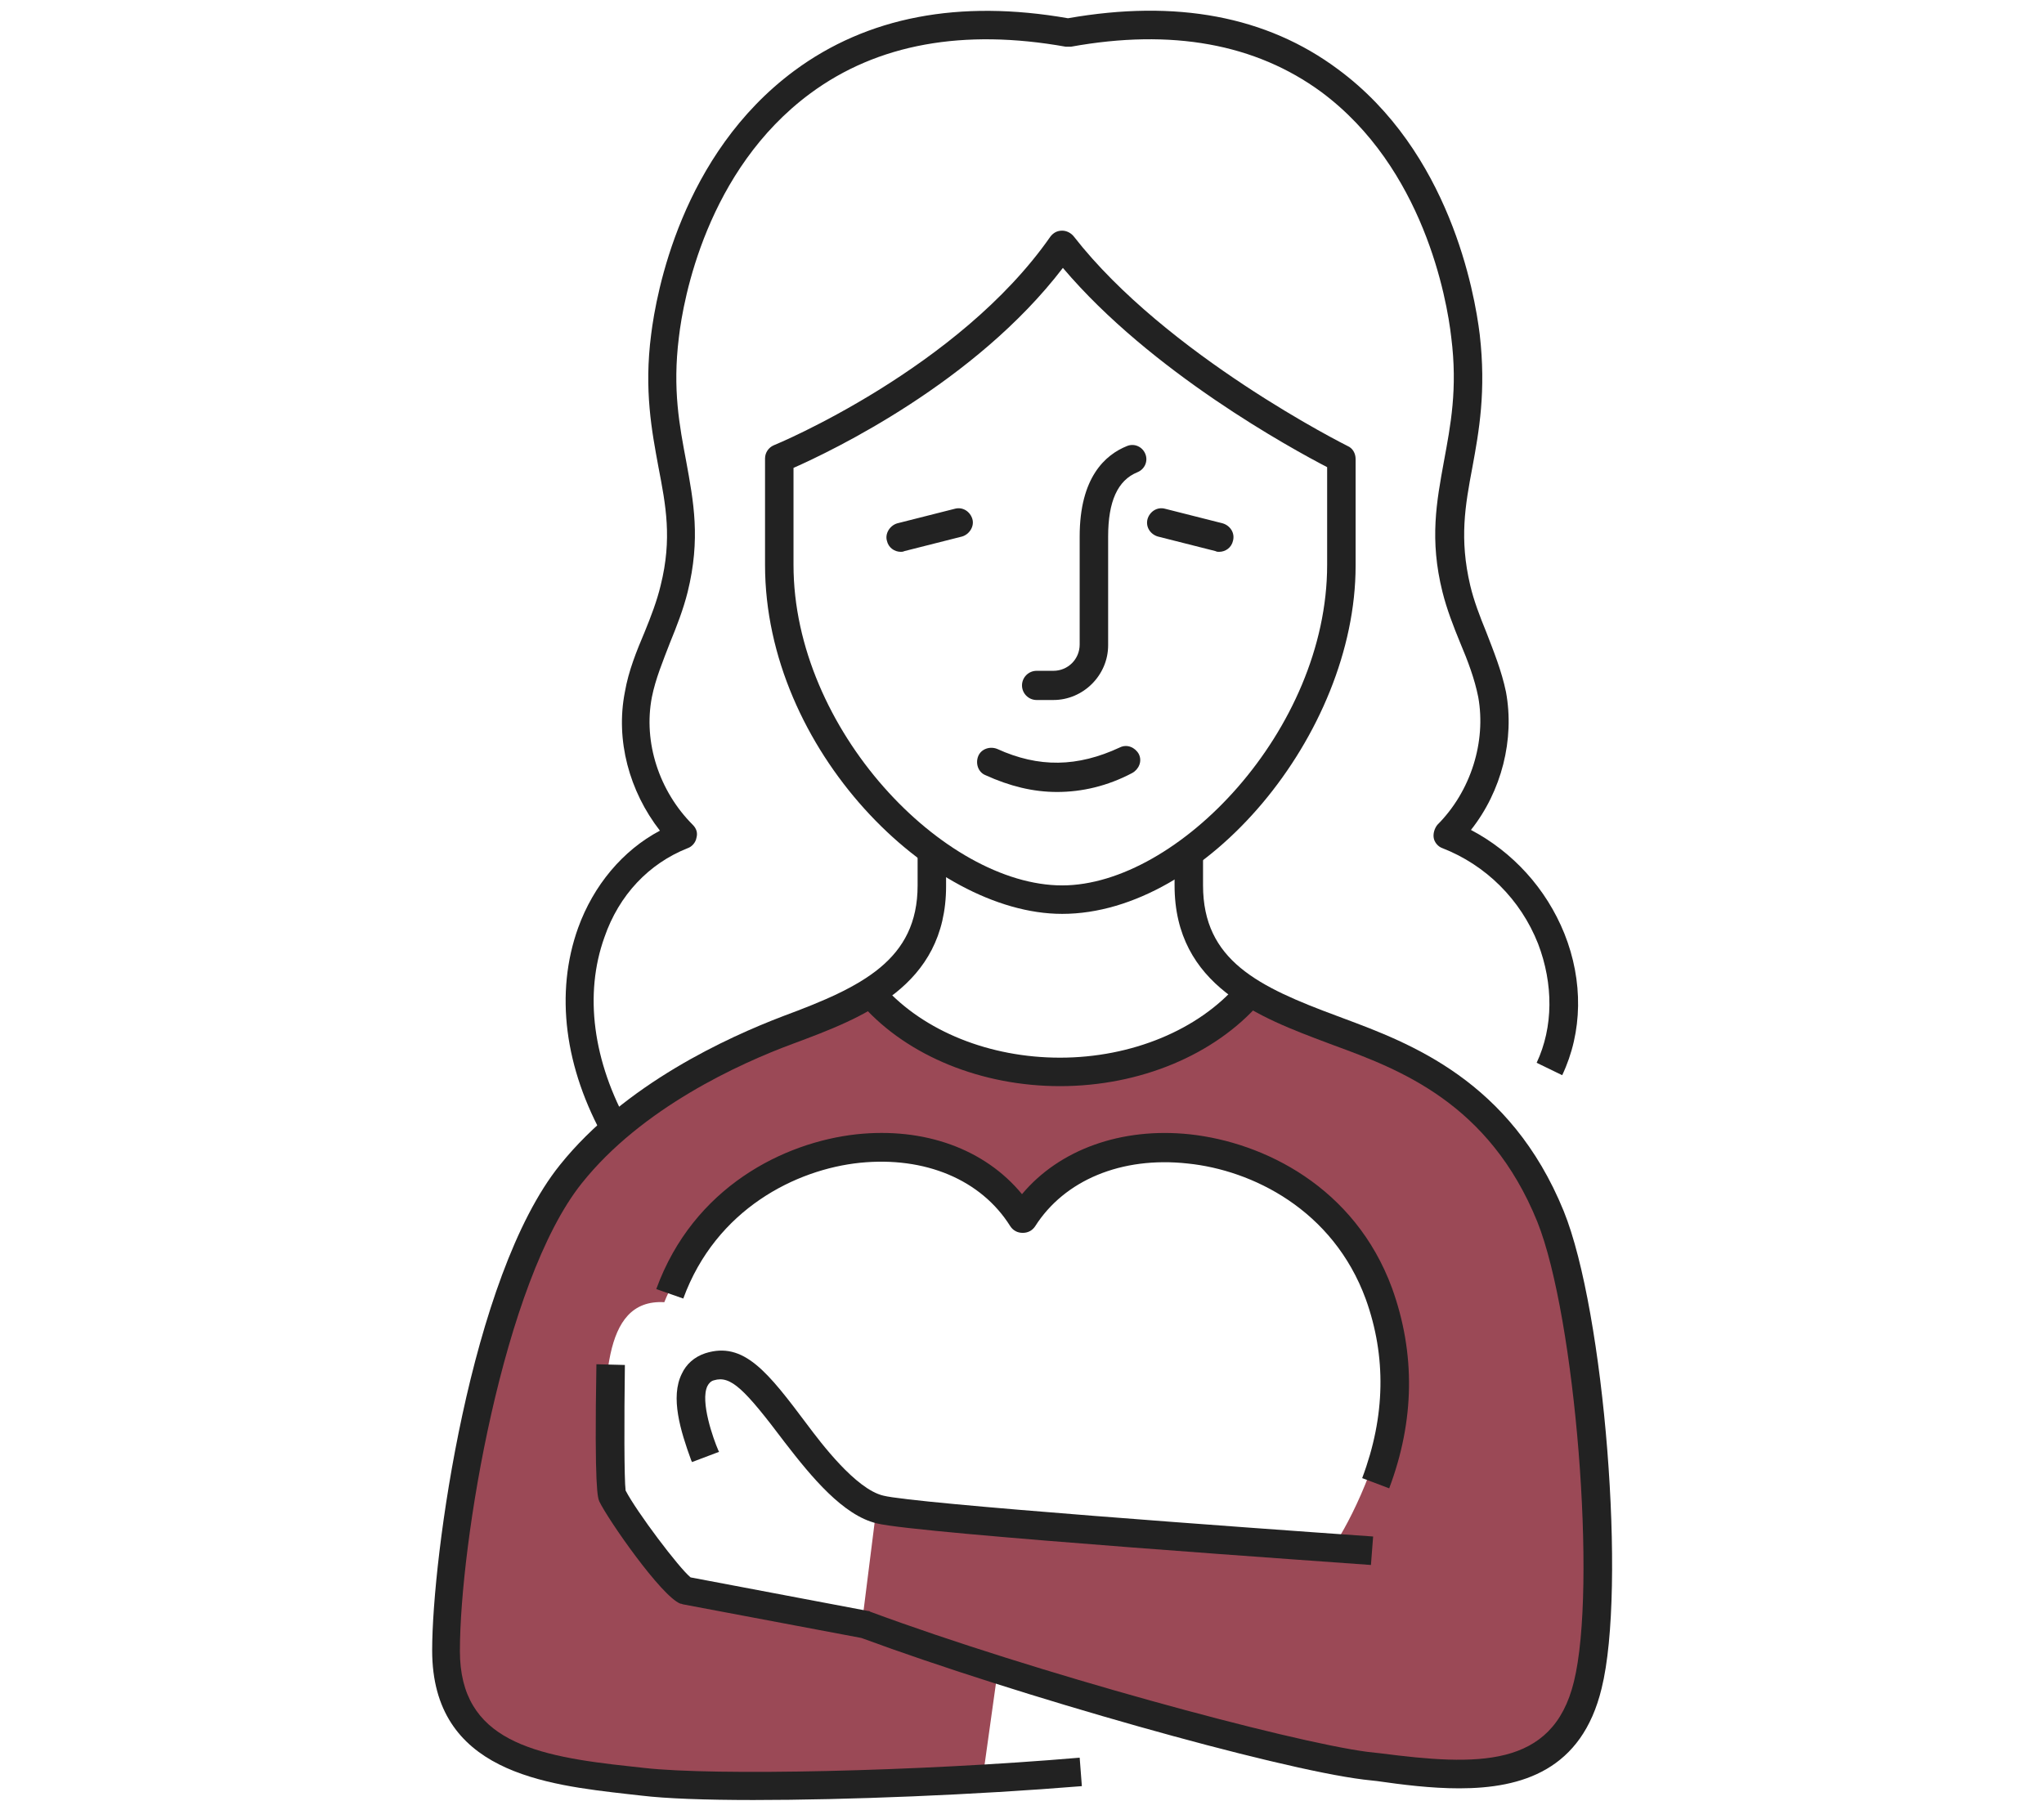
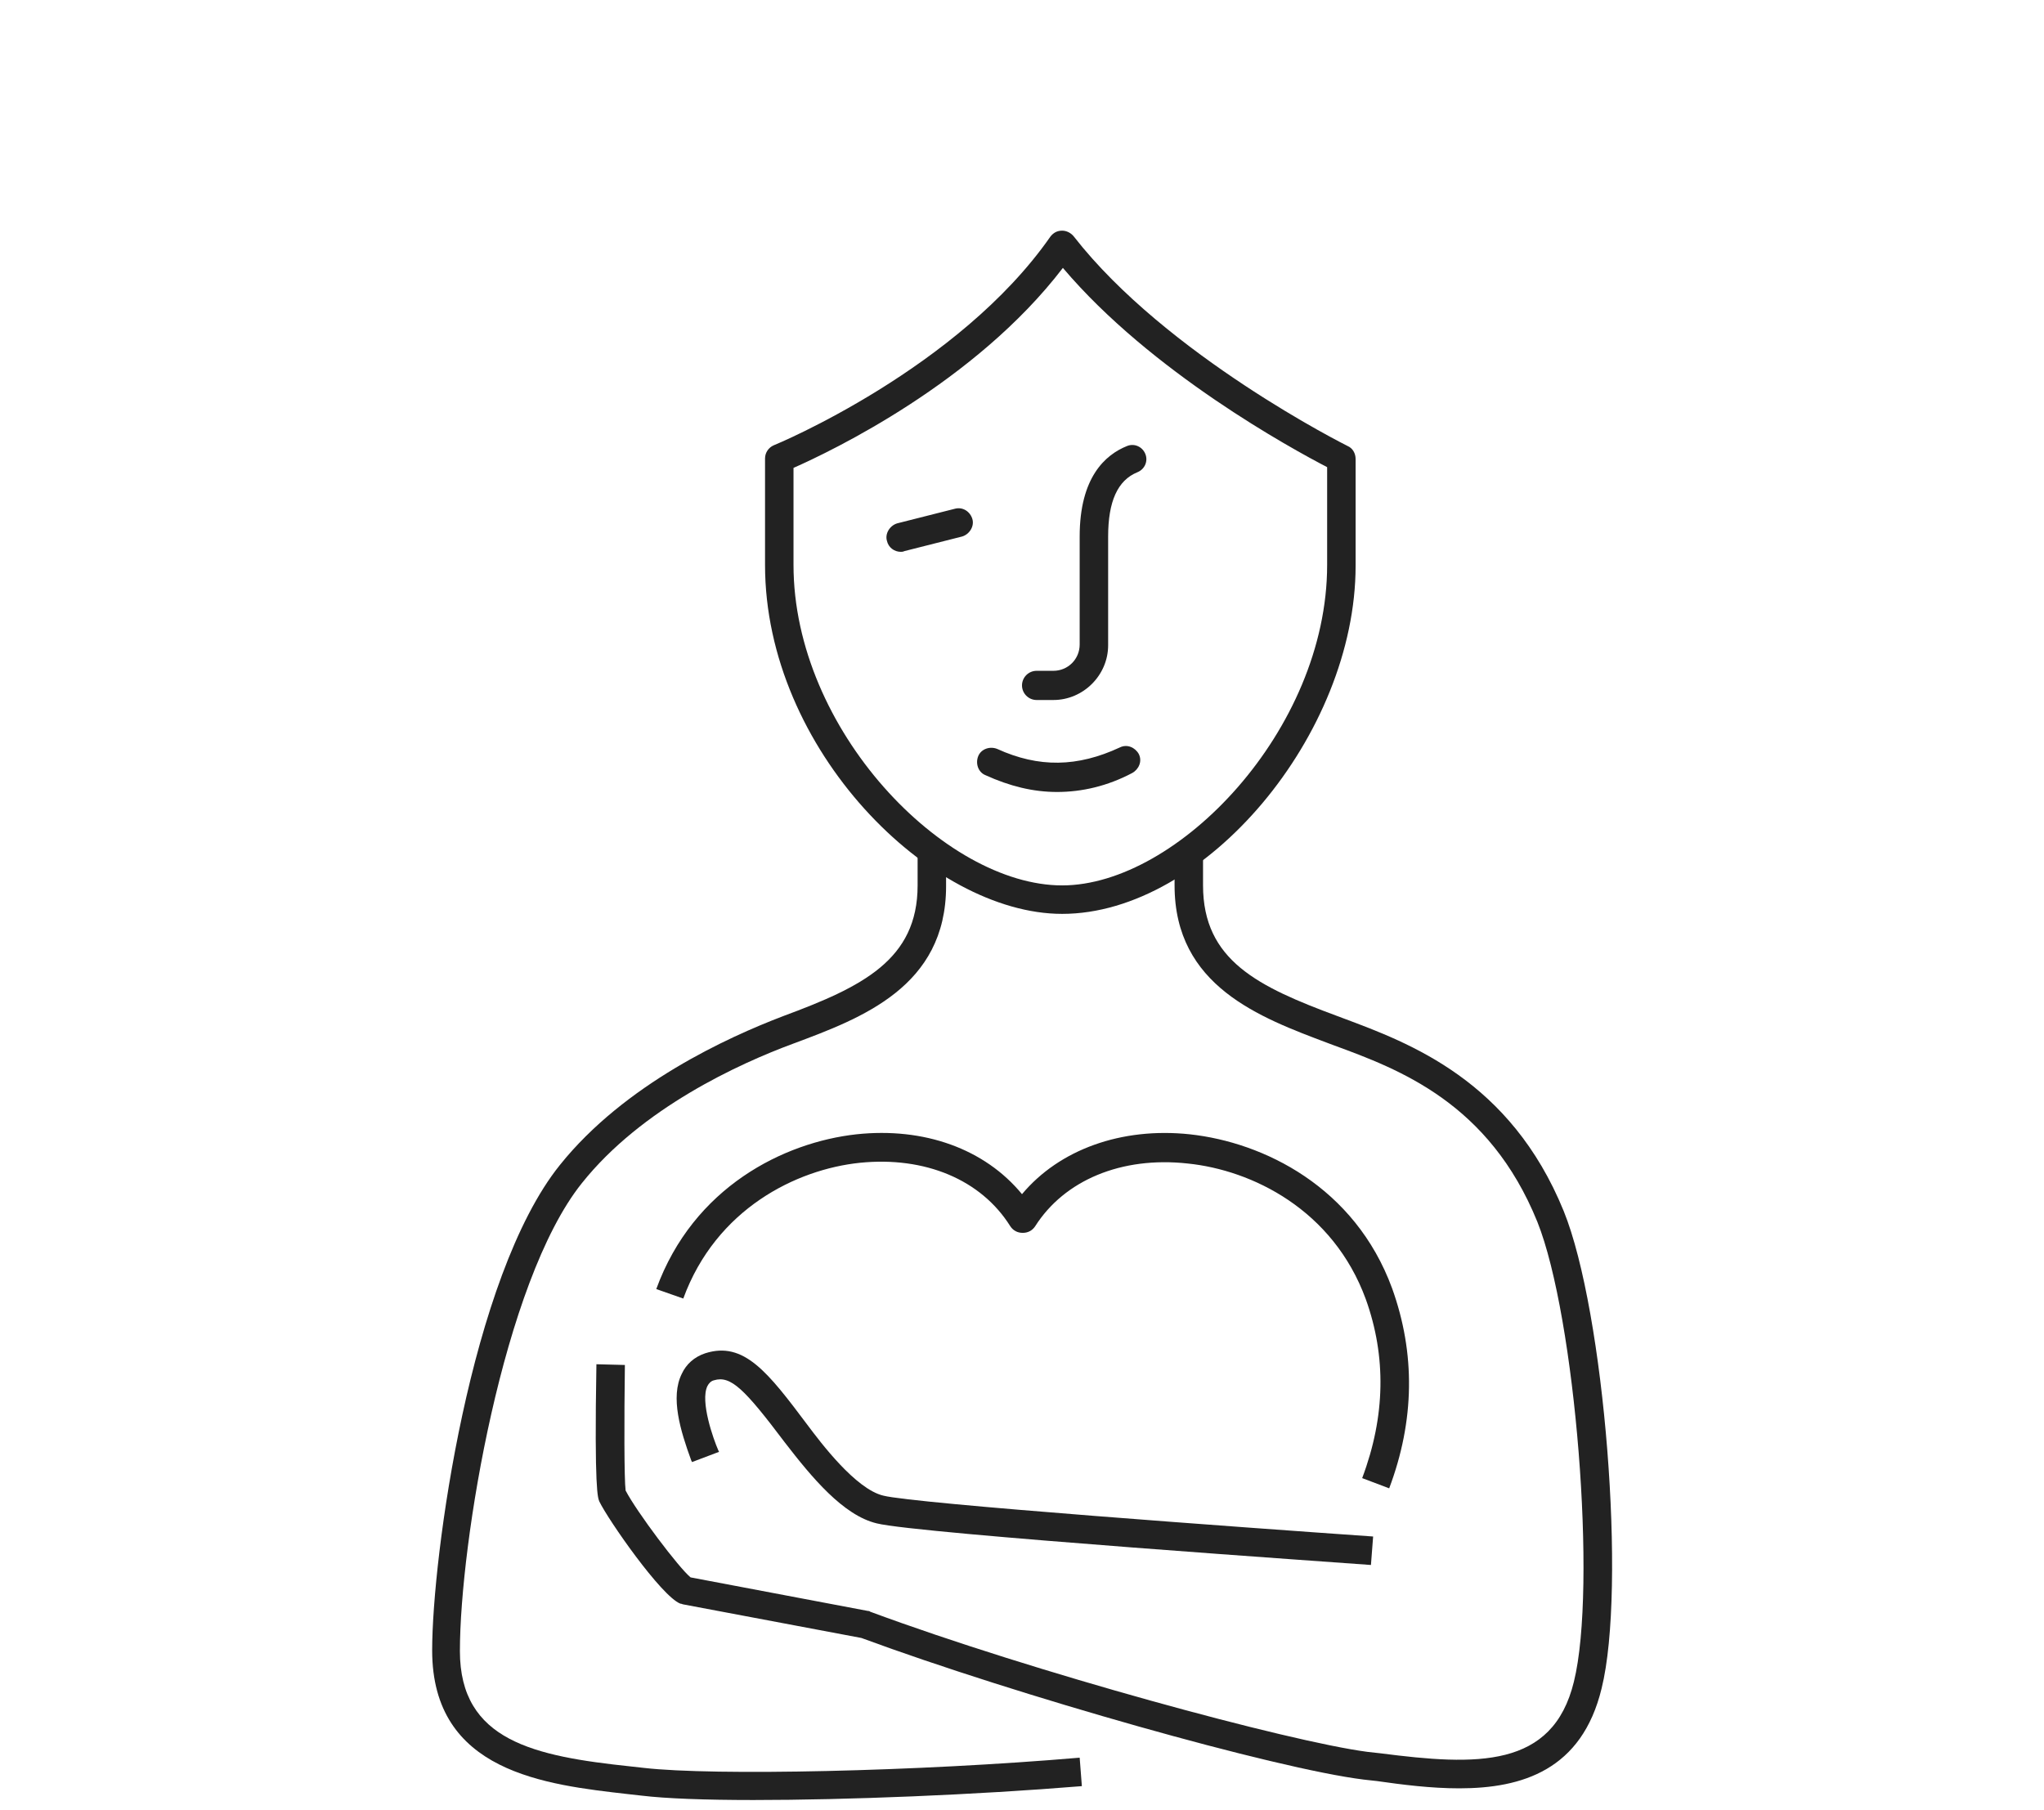
<svg xmlns="http://www.w3.org/2000/svg" version="1.1" id="Camada_1" x="0px" y="0px" viewBox="0 0 280 248" style="enable-background:new 0 0 280 248;" xml:space="preserve">
  <style type="text/css">
	.st0{fill:#9B4956;}
	.st1{fill:#222222;}
</style>
  <g>
    <g>
-       <path class="st0" d="M207.7,157.6c-8.3-12.5-35.4-20.8-35.4-20.8c-17.4,13-34.8,16.1-52.1,0c0,0-29.2,8.3-41.7,22.9    c-10.9,12.8-20.8,60.4-16.7,75c4.9,17.1,72.9,8.3,72.9,8.3l1.9-13.6c20.2,7.3,52.2,17,71,13.6    C230.6,238.8,211.9,163.8,207.7,157.6z M182.7,211.8l-62.5-6.3l-2.1,16.7l-25-6.3l-10.4-14.6c0.2-11.1-0.5-23.4,8.3-22.9    c0,0,6.3-16.7,22.9-20.8c16.7-4.2,27.1,8.3,27.1,8.3s12-17.9,35.4-4.2C201.5,176.3,186.9,205.5,182.7,211.8z" />
-     </g>
+       </g>
    <g>
      <path class="st1" d="M190.3,203.9l-3.7-1.4c3.2-8.5,3.3-16.7,0.5-24.5c-4.5-12.3-15.6-17.7-24.4-18.6c-9.1-1-16.9,2.3-20.9,8.6    c-0.4,0.6-1,0.9-1.7,0.9c-0.7,0-1.3-0.3-1.7-0.9c-4-6.4-11.7-9.6-20.6-8.7c-8.7,0.9-19.7,6.3-24.2,18.6l-3.7-1.3    c5.1-14,17.5-20.1,27.4-21.2c9.3-1,17.6,2,22.7,8.2c5.1-6.1,13.6-9.2,23-8.2c10.1,1.1,22.6,7.2,27.7,21.1    C193.9,185.4,193.8,194.6,190.3,203.9z" />
    </g>
    <g>
      <path class="st1" d="M145.5,125.2c-18,0-40.7-22.5-40.7-47.8V62.8c0-0.8,0.5-1.5,1.2-1.8c0.3-0.1,25.3-10.5,37.9-28.6    c0.4-0.5,0.9-0.8,1.6-0.8c0.6,0,1.2,0.3,1.6,0.8c12.7,16.3,37.3,28.6,37.5,28.7c0.7,0.3,1.1,1,1.1,1.8v14.6    C185.7,100.6,165.1,125.2,145.5,125.2z M108.7,64.1v13.3c0,22.6,20.7,43.9,36.8,43.9c15.8,0,36.3-21.3,36.3-43.9V64    c-4.8-2.5-24.1-13-36.2-27.3C133.6,52.4,113.9,61.8,108.7,64.1z" />
    </g>
    <g>
      <path class="st1" d="M144.3,95.9H142c-1.1,0-2-0.9-2-2c0-1.1,0.9-2,2-2h2.3c2,0,3.6-1.6,3.6-3.6V73.5c0-8.1,3.5-11.2,6.5-12.4    c1-0.4,2.1,0.1,2.5,1.1c0.4,1-0.1,2.1-1.1,2.5c-2.7,1.1-4,4-4,8.8v14.9C151.8,92.5,148.4,95.9,144.3,95.9z" />
    </g>
    <g>
      <path class="st1" d="M123.4,75.6c-0.9,0-1.7-0.6-1.9-1.5c-0.3-1,0.4-2.1,1.4-2.4l7.9-2c1.1-0.3,2.1,0.4,2.4,1.4    c0.3,1-0.4,2.1-1.4,2.4l-7.9,2C123.7,75.6,123.5,75.6,123.4,75.6z" />
    </g>
    <g>
-       <path class="st1" d="M167,75.6c-0.2,0-0.3,0-0.5-0.1l-7.9-2c-1-0.3-1.7-1.3-1.4-2.4c0.3-1,1.3-1.7,2.4-1.4l7.9,2    c1,0.3,1.7,1.3,1.4,2.4C168.7,75,167.9,75.6,167,75.6z" />
-     </g>
+       </g>
    <g>
      <path class="st1" d="M144.8,108.5c-3.3,0-6.5-0.8-9.8-2.3c-1-0.4-1.4-1.6-1-2.6c0.4-1,1.6-1.4,2.6-1c5.7,2.6,11,2.5,16.8-0.2    c1-0.5,2.1,0,2.6,0.9c0.5,1,0,2.1-0.9,2.6C151.7,107.7,148.2,108.5,144.8,108.5z" />
    </g>
    <g>
-       <path class="st1" d="M82.9,156.2c-5.6-9.9-6.9-20.2-3.7-29.1c2.1-5.8,6.1-10.6,11.2-13.3c-4.2-5.4-6.1-12.4-4.8-19    c0.5-2.9,1.6-5.6,2.7-8.2c0.9-2.2,1.7-4.3,2.2-6.4c1.6-6.4,0.7-11-0.3-16.2c-0.9-4.9-2-10.5-1-18.2c0.7-5.6,4.1-24.6,19.6-36.1    c10-7.4,22.6-9.8,37.5-7.2c14.8-2.6,27.2-0.3,37,7c15.3,11.3,18.7,30.6,19.4,36.3c0.9,7.8-0.1,13.3-1,18.2    c-1,5.3-1.8,9.8-0.3,16.2c0.5,2.1,1.3,4.2,2.2,6.4c1,2.6,2.1,5.3,2.7,8.2c1.2,6.5-0.6,13.6-4.8,18.9c5.7,3,10.3,8,12.8,14.2    c2.6,6.5,2.5,13.5-0.3,19.4l-3.5-1.7c2.3-4.9,2.3-10.8,0.2-16.3c-2.4-6.1-7.2-10.8-13.1-13.1c-0.6-0.2-1.1-0.8-1.2-1.4    c-0.1-0.6,0.1-1.3,0.5-1.8c4.6-4.6,6.7-11.4,5.6-17.5c-0.5-2.5-1.4-4.9-2.5-7.5c-0.9-2.2-1.8-4.5-2.4-6.9    c-1.8-7.2-0.8-12.4,0.2-17.9c0.9-4.9,1.9-9.9,1-17c-0.6-5.3-3.8-23.2-17.8-33.6c-9-6.6-20.5-8.7-34.3-6.2c-0.2,0-0.5,0-0.7,0    C132,3.9,120.2,6,111,12.8C96.8,23.3,93.6,41,93,46.2c-0.9,7.2,0.1,12.2,1,17c1,5.5,2,10.6,0.2,17.9c-0.6,2.4-1.5,4.7-2.4,6.9    c-1,2.6-2,5-2.5,7.5c-1.2,6.2,1,12.9,5.6,17.5c0.5,0.5,0.7,1.1,0.5,1.8c-0.1,0.6-0.6,1.2-1.2,1.4c-5.3,2.1-9.4,6.4-11.4,12.2    c-2.8,7.8-1.6,17,3.4,25.9L82.9,156.2z" />
-     </g>
+       </g>
    <g>
      <path class="st1" d="M103.2,246.6c-6.6,0-12-0.2-15.3-0.6l-1.8-0.2c-11.4-1.3-26.9-3-26.9-19.7c0-12.7,5.2-51.2,17.5-66.5    c8.9-11.1,23-17.5,30.6-20.4c10.8-4,18.4-7.7,18.4-17.9l0-4.4l3.9,0l0,4.5c0,13.8-11.6,18.1-21,21.6c-7.3,2.7-20.7,8.8-28.9,19.1    c-10.8,13.5-16.7,49.4-16.7,64.1c0,12.3,10.2,14.4,23.4,15.8l1.8,0.2c9.6,1.1,37.5,0.5,59.7-1.4l0.3,3.9    C133.5,245.9,116.1,246.6,103.2,246.6z" />
    </g>
    <g>
      <path class="st1" d="M187.8,214.4c-2.5-0.2-62.2-4.3-67.7-5.7c-4.6-1.1-8.9-6.3-12.6-11.1c-5.5-7.3-7.4-9.2-9.7-8.5    c-0.4,0.1-0.7,0.4-0.9,0.8c-1,2.1,0.8,7.2,1.5,8.8l0.1,0.2l-3.7,1.4l-0.1-0.2c-1.5-4.1-2.9-8.7-1.3-11.9c0.6-1.3,1.7-2.3,3.2-2.8    c5.3-1.7,8.6,2.6,14,9.8c1.8,2.4,6.6,8.8,10.4,9.7c4.3,1.1,49.9,4.4,67.1,5.6L187.8,214.4z" />
    </g>
    <g>
      <path class="st1" d="M199.9,245c-3.9,0-7.8-0.5-11.3-1l-1.8-0.2c-12.1-1.5-47.4-11.5-68.8-19.4l-24.4-4.6c-0.1,0-0.2-0.1-0.4-0.1    c-2.6-1-9.9-11.5-11.1-14c-0.2-0.5-0.7-1.4-0.4-18.8l3.9,0.1c-0.1,7.4-0.1,15.7,0.1,17.2c1.5,2.9,7.3,10.6,8.9,11.9l24.3,4.6    c0.1,0,0.2,0,0.3,0.1c22.4,8.3,57.4,17.8,68.1,19.2l1.8,0.2c13.2,1.7,23.6,2.1,26.5-9.8c3.2-12.9,0.2-50-5-63    c-6.6-16.3-18.9-20.9-27.9-24.2l-0.8-0.3c-9.3-3.5-21-7.8-21-21.6v-4.5h3.9v4.5c0,10.3,7.6,13.9,18.4,17.9l0.8,0.3    c9.1,3.4,22.9,8.5,30.2,26.4c5.6,13.8,8.6,51.7,5.2,65.4C216.7,242.5,208.5,245,199.9,245z" />
    </g>
    <g>
-       <path class="st1" d="M145.2,148.8c-10.7,0-20.8-4.1-27-11l2.9-2.6c5.5,6.1,14.5,9.7,24.1,9.7c9.8,0,19-3.8,24.4-10.1l3,2.6    C166.4,144.5,156.2,148.8,145.2,148.8z" />
-     </g>
+       </g>
  </g>
</svg>